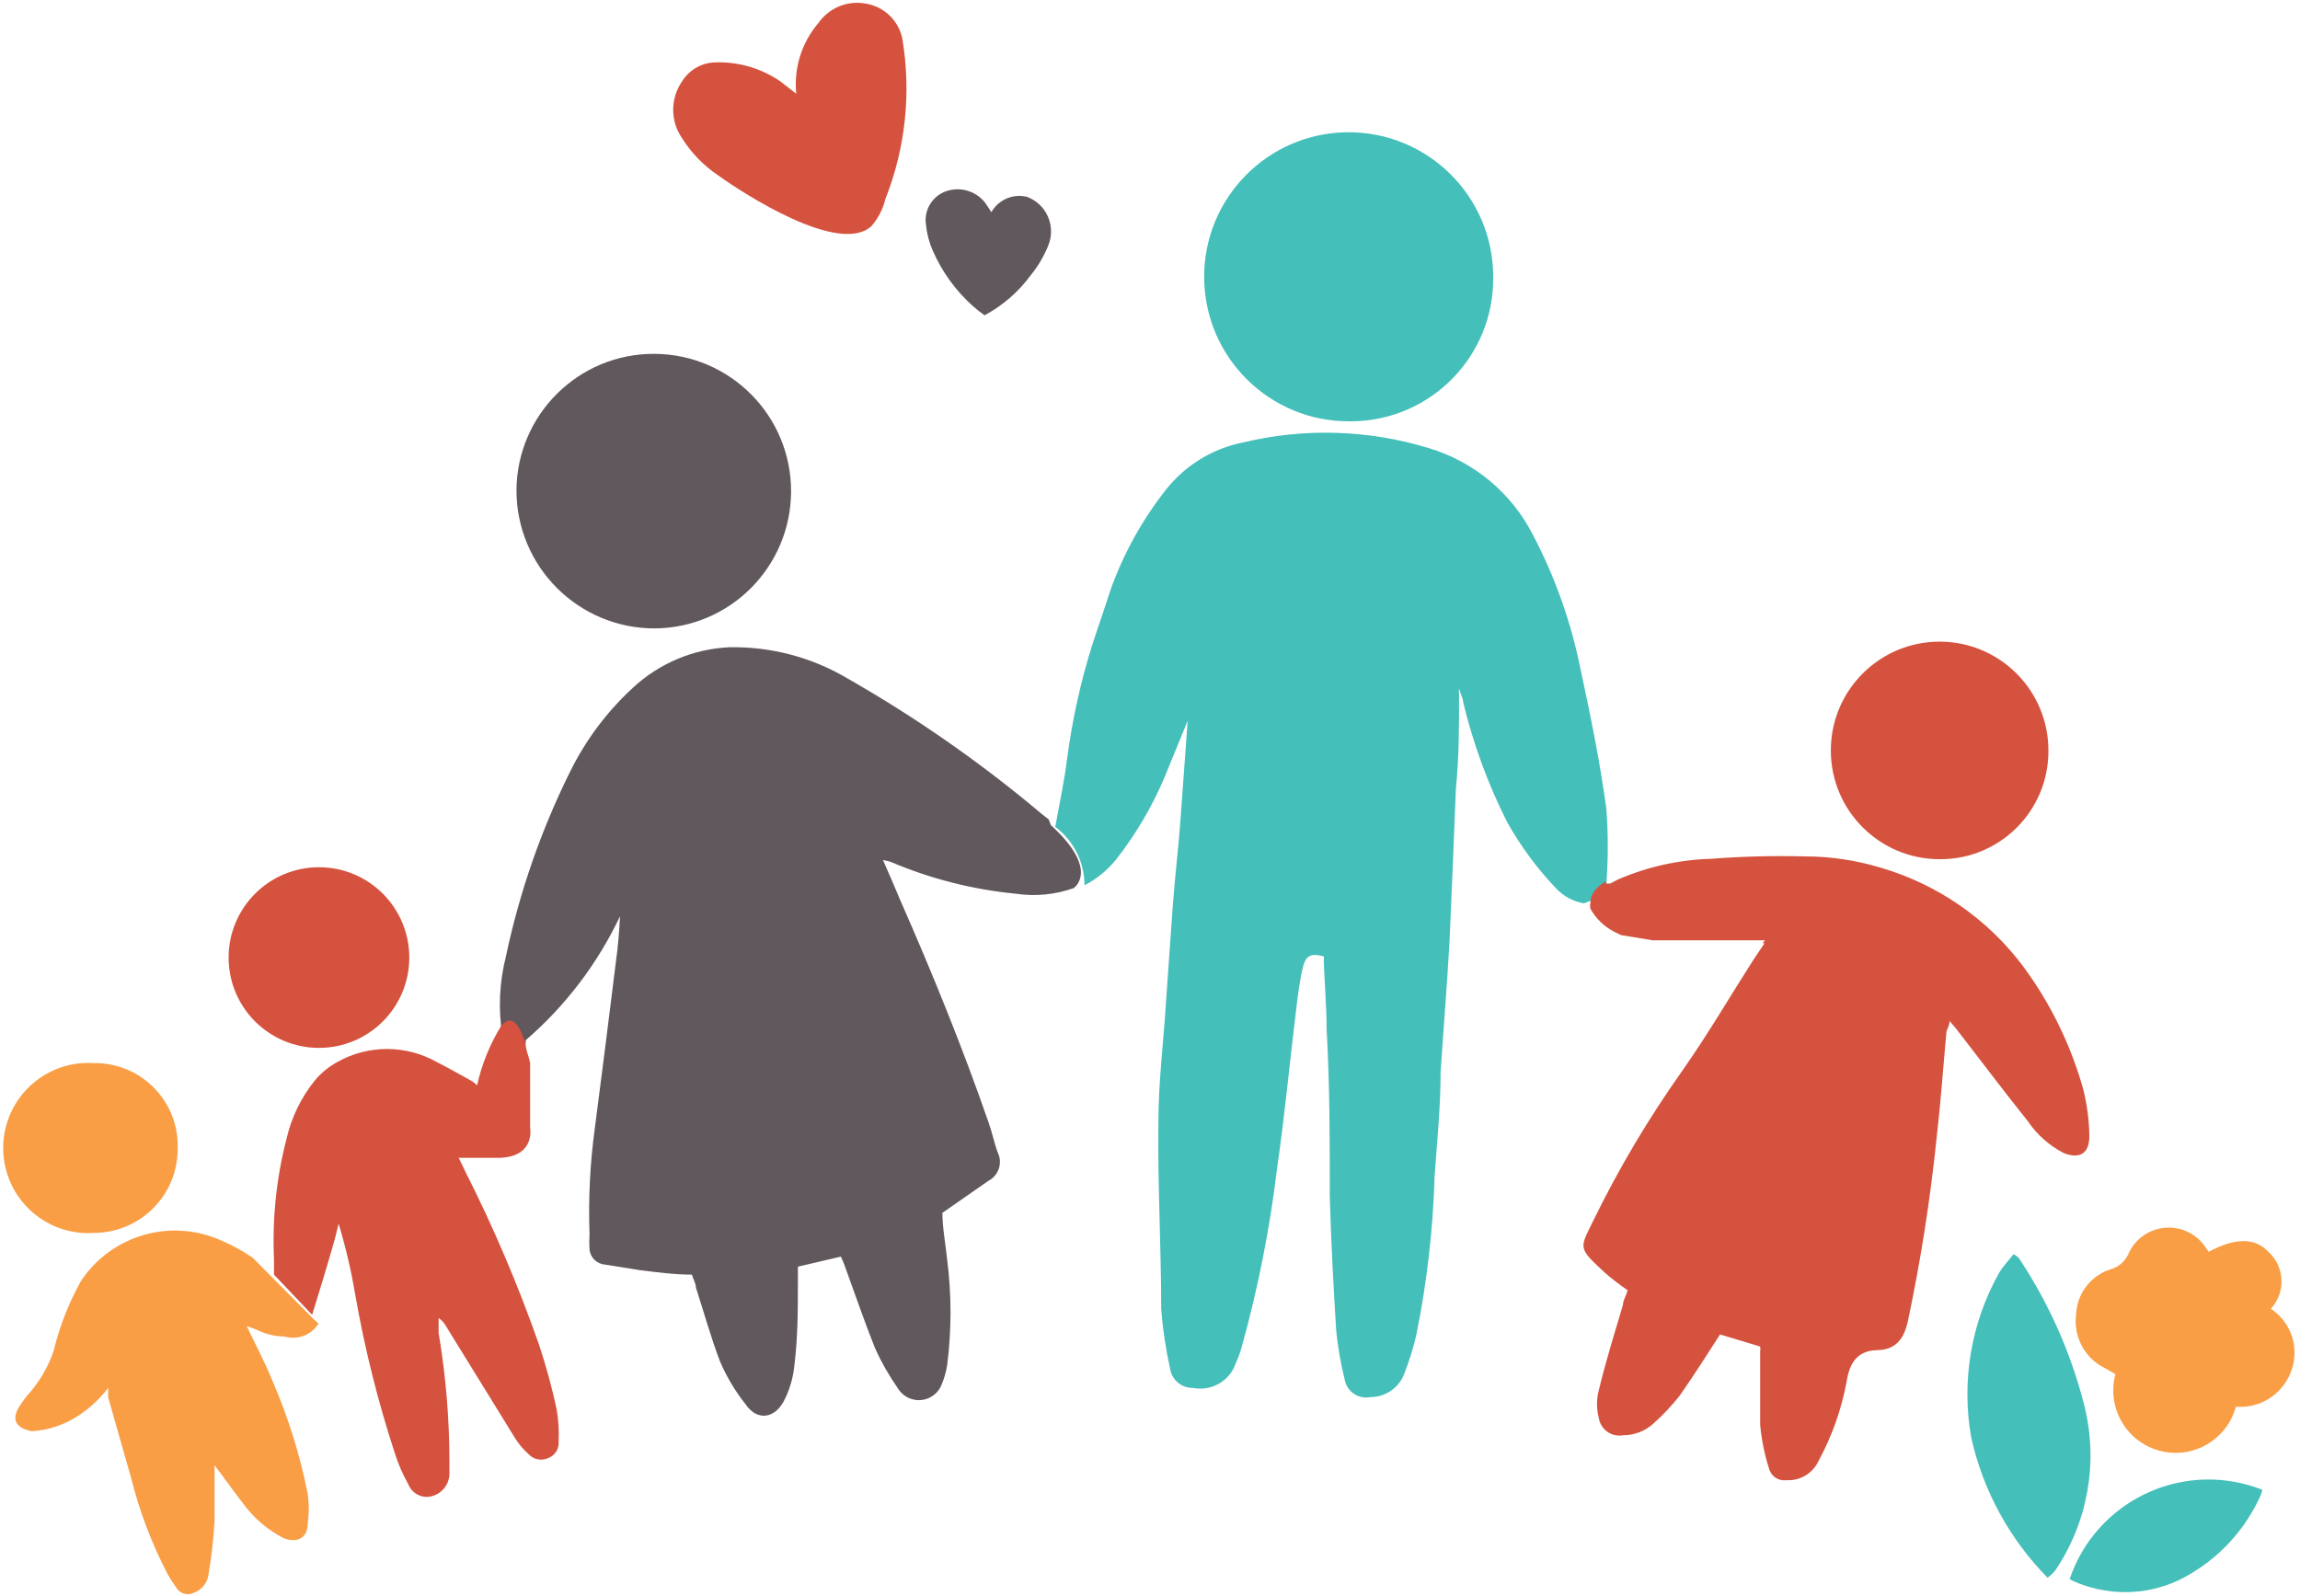
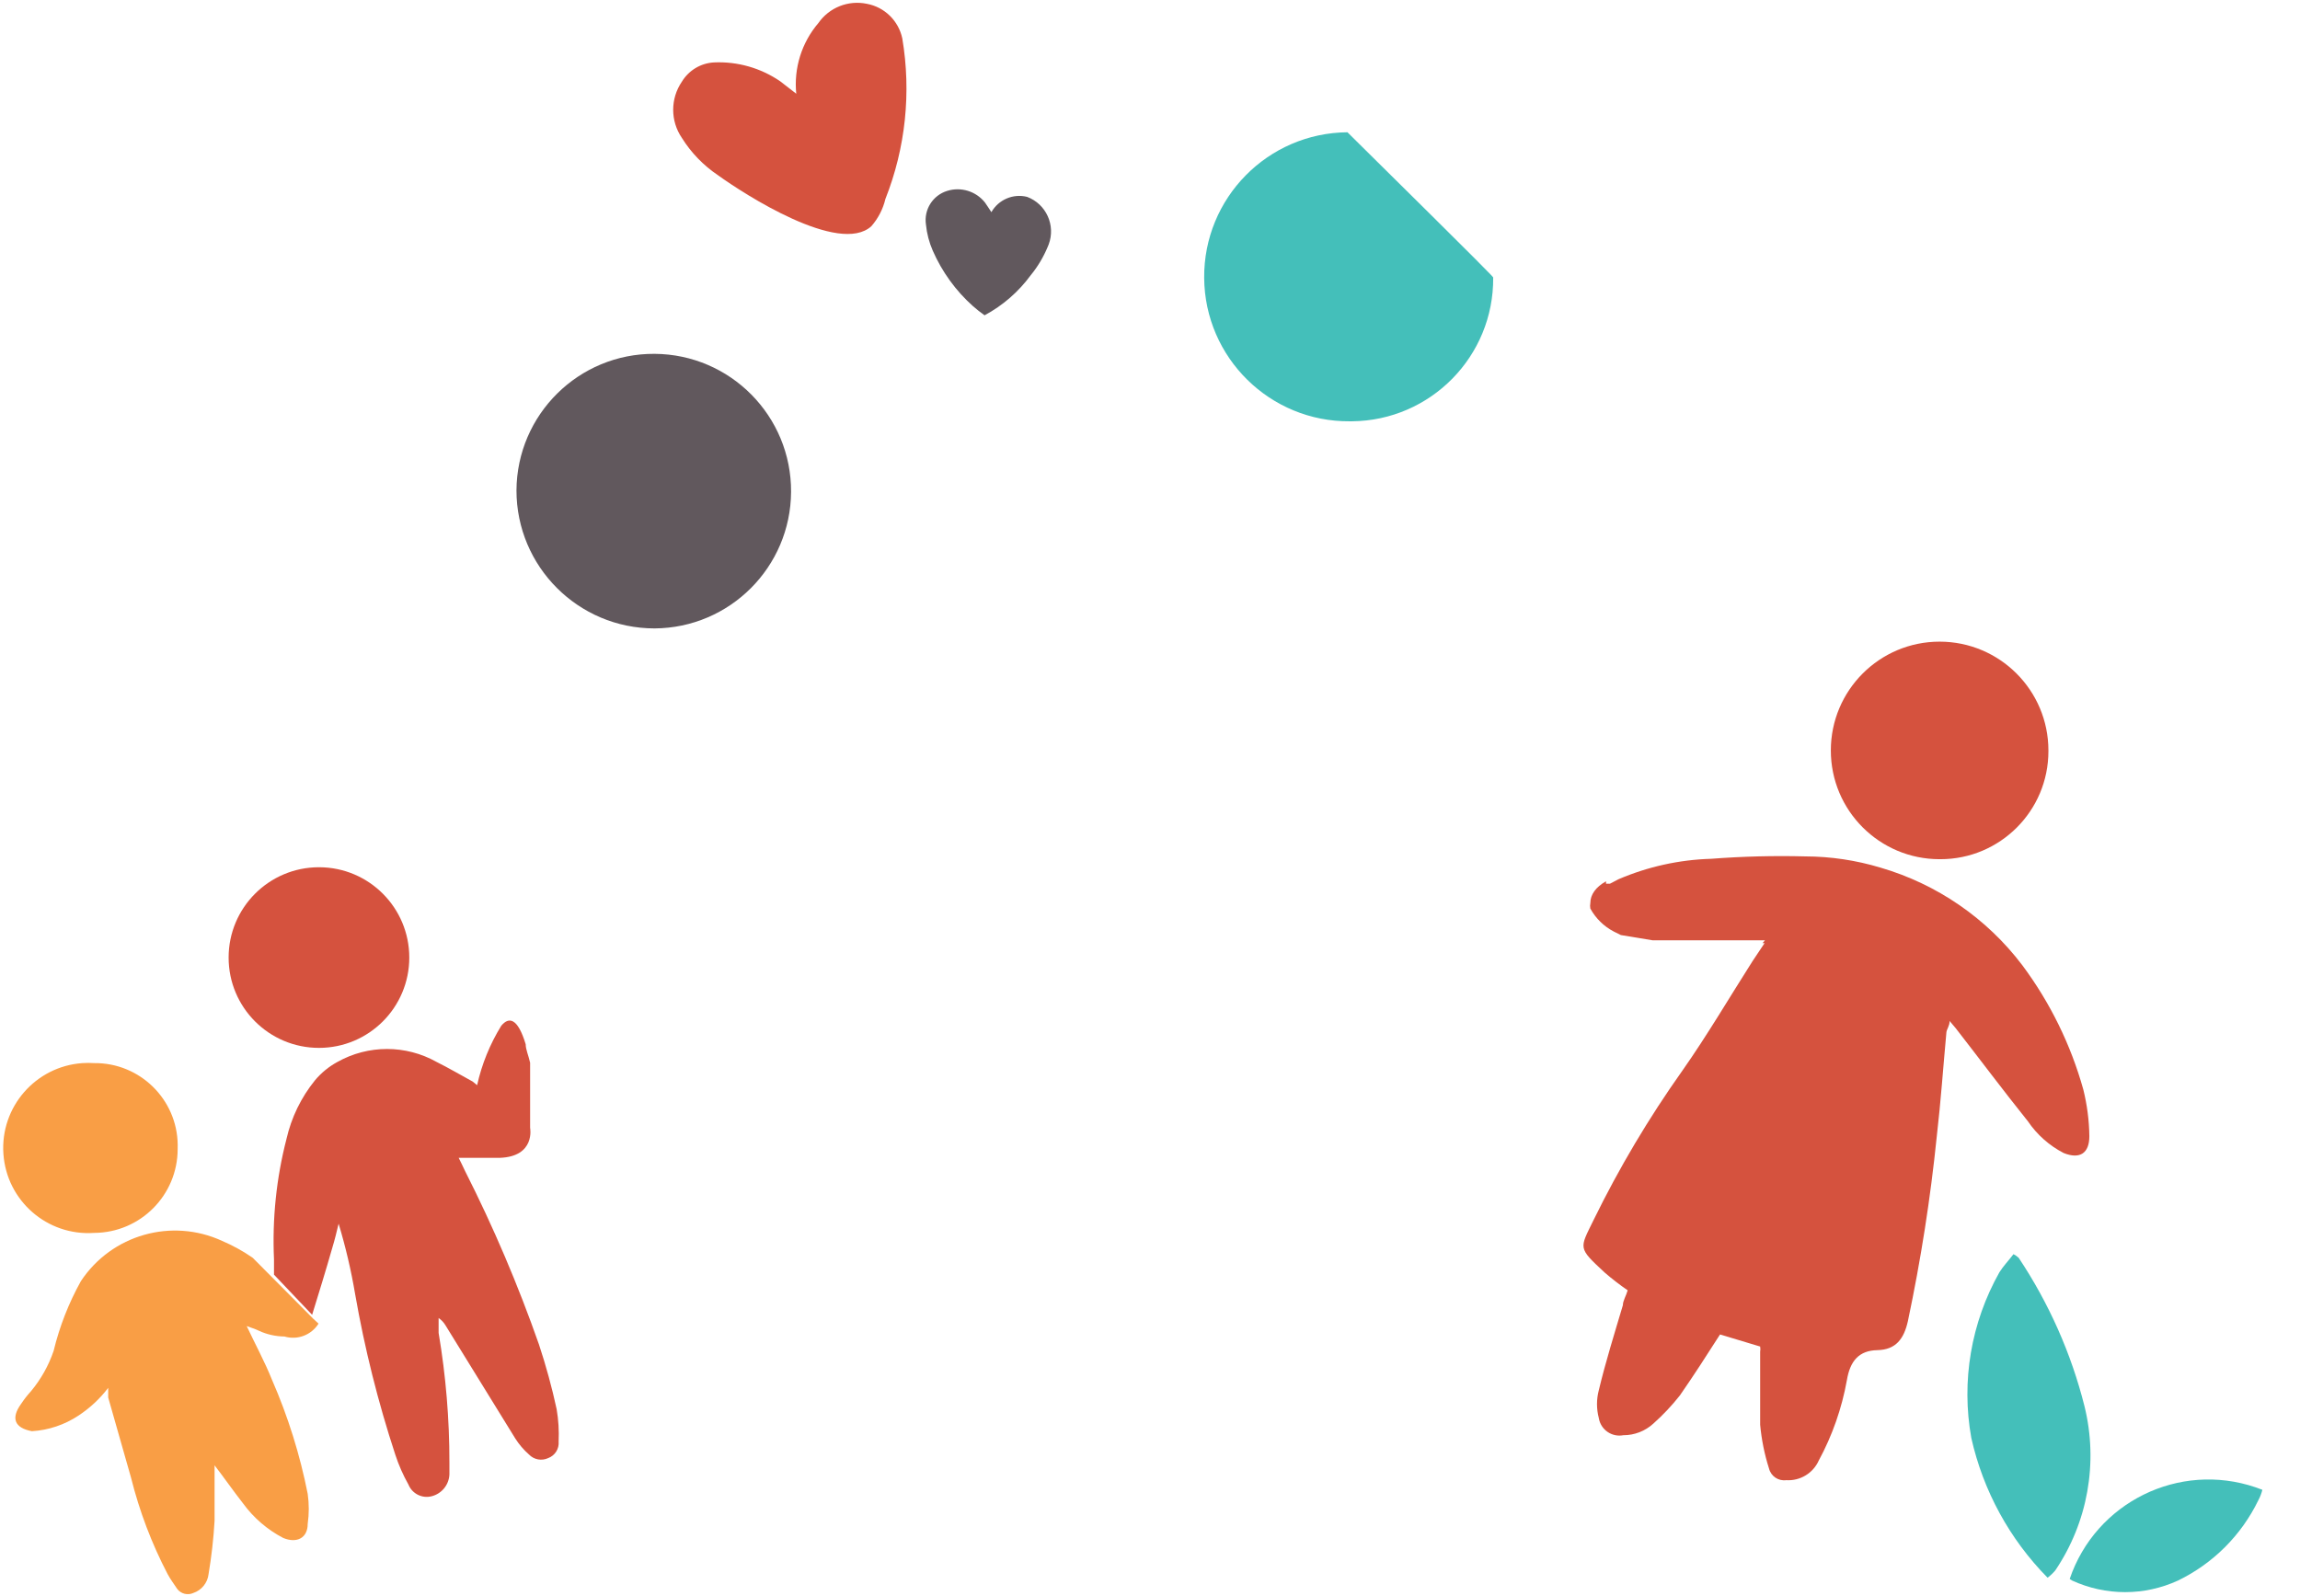
<svg xmlns="http://www.w3.org/2000/svg" xmlns:xlink="http://www.w3.org/1999/xlink" height="313.5" preserveAspectRatio="xMidYMid meet" version="1.0" viewBox="17.3 89.9 451.7 313.5" width="451.7" zoomAndPan="magnify">
  <defs>
-     <path d="M253.79 144.5C253.66 128.82 266.26 116.01 281.93 115.88C297.61 115.75 310.42 128.35 310.55 144.03C310.55 144.16 310.55 144.29 310.55 144.42C310.68 159.88 298.26 172.51 282.8 172.65C282.67 172.65 282.54 172.65 282.41 172.65C266.73 172.78 253.92 160.17 253.79 144.5Z" id="a" />
+     <path d="M253.79 144.5C253.66 128.82 266.26 116.01 281.93 115.88C310.55 144.16 310.55 144.29 310.55 144.42C310.68 159.88 298.26 172.51 282.8 172.65C282.67 172.65 282.54 172.65 282.41 172.65C266.73 172.78 253.92 160.17 253.79 144.5Z" id="a" />
    <path d="M398.38 258.66C398.33 258.66 398.28 258.66 398.22 258.66C386.42 258.66 376.86 249.1 376.86 237.3C376.86 225.5 386.42 215.93 398.22 215.93C410.02 215.93 419.59 225.5 419.59 237.3C419.59 237.35 419.59 237.4 419.59 237.45C419.59 249.17 410.09 258.66 398.38 258.66Z" id="b" />
    <path d="M173.68 108.31C173.17 103.29 174.74 98.27 178.02 94.43C180.15 91.37 183.91 89.88 187.56 90.65C191.03 91.3 193.76 93.98 194.5 97.43C196.29 108.05 195.15 118.95 191.19 128.97C190.72 130.95 189.77 132.79 188.43 134.33C182.12 140.08 163.43 128.02 158.31 124.32C155.45 122.4 153.03 119.9 151.21 116.98C148.94 113.66 148.94 109.27 151.21 105.95C152.56 103.72 154.92 102.3 157.52 102.16C162.14 101.95 166.71 103.25 170.53 105.87C171.16 106.36 173.05 107.82 173.68 108.31Z" id="c" />
-     <path d="M462.79 335.77C466.01 338.7 466.25 343.69 463.32 346.91C463.3 346.93 463.28 346.95 463.27 346.97C467.42 349.69 469.04 354.99 467.13 359.58C465.39 363.89 461.04 366.58 456.41 366.2C454.64 372.73 447.92 376.6 441.39 374.84C434.86 373.07 430.99 366.35 432.75 359.82C432.57 359.71 431.05 358.82 430.86 358.71C426.8 356.82 424.44 352.51 425.03 348.07C425.2 343.92 427.98 340.34 431.97 339.16C433.38 338.72 434.55 337.73 435.2 336.4C437.02 331.97 442.08 329.85 446.51 331.66C447.97 332.26 449.24 333.24 450.18 334.51C450.18 334.51 450.81 335.38 451.05 335.77C456.41 332.93 460.19 333.01 462.79 335.77Z" id="d" />
    <path d="M404.45 372.35C402.44 361.19 404.4 349.67 409.97 339.79C410.76 338.53 411.78 337.5 412.73 336.24C413.1 336.43 413.45 336.67 413.75 336.95C419.69 345.87 424.07 355.73 426.68 366.12C429.41 377.2 427.32 388.92 420.93 398.37C420.48 398.9 419.98 399.37 419.43 399.79C411.97 392.22 406.78 382.72 404.45 372.35Z" id="e" />
    <path d="M79.94 295.72C70.14 295.72 62.2 287.78 62.2 277.98C62.2 268.18 70.14 260.24 79.94 260.24C79.97 260.24 79.99 260.24 80.02 260.24C89.79 260.28 97.68 268.21 97.68 277.98C97.68 287.78 89.74 295.72 79.94 295.72Z" id="f" />
    <path d="M17.97 316.54C17.33 307.33 24.29 299.35 33.5 298.71C34.26 298.66 35.03 298.66 35.79 298.71C44.76 298.62 52.11 305.82 52.2 314.78C52.2 315.05 52.2 315.32 52.19 315.59C52.19 324.66 44.86 332.02 35.79 332.06C26.58 332.7 18.6 325.75 17.97 316.54Z" id="g" />
    <path d="M423.77 400.03C428.88 384.98 445.22 376.92 460.27 382.03C460.72 382.18 461.17 382.35 461.61 382.52C461.43 383.24 461.17 383.92 460.82 384.57C457.48 391.45 451.93 397 445.05 400.34C438.45 403.38 430.85 403.38 424.24 400.34C424.15 400.28 423.86 400.09 423.77 400.03Z" id="h" />
    <path d="M219.02 128.57C222.77 129.98 224.66 134.17 223.25 137.92C223.19 138.09 223.12 138.26 223.04 138.43C222.21 140.42 221.1 142.28 219.73 143.95C217.33 147.22 214.23 149.92 210.66 151.83C209.87 151.27 209.1 150.66 208.37 150.02C204.99 147 202.31 143.29 200.49 139.14C199.78 137.51 199.32 135.78 199.15 134.01C198.71 131.07 200.49 128.26 203.33 127.39C206.03 126.55 208.98 127.46 210.74 129.68C211.21 130.31 211.45 130.78 212 131.57C213.4 129.11 216.27 127.88 219.02 128.57Z" id="i" />
    <path d="M145.85 159.4C160.74 159.49 172.74 171.63 172.66 186.52C172.57 201.29 160.62 213.24 145.85 213.33C130.87 213.33 118.73 201.19 118.73 186.21C118.73 186.21 118.73 186.21 118.73 186.21C118.82 171.32 130.96 159.31 145.85 159.4Z" id="j" />
-     <path d="M216.81 265.44C208.37 264.63 200.1 262.53 192.29 259.21C191.77 259.05 191.25 258.92 190.71 258.82C191.9 261.58 193 264.02 194.1 266.7C200.41 281.05 206.32 295.56 211.45 310.38C212.16 312.35 212.55 314.4 213.26 316.3C214.24 318.32 213.44 320.76 211.45 321.81C210.54 322.45 203.29 327.49 202.38 328.12C202.38 331.04 203.01 334.27 203.33 337.43C204.19 344.23 204.19 351.12 203.33 357.92C203.13 359.28 202.76 360.6 202.22 361.87C201.25 364.34 198.45 365.55 195.98 364.57C195 364.18 194.17 363.48 193.63 362.58C191.89 360.09 190.39 357.45 189.14 354.69C187.01 349.33 185.12 343.81 183.14 338.37C182.94 337.81 182.7 337.25 182.43 336.72C181.87 336.85 179.06 337.5 174 338.69C174 340.39 174 341.34 174 341.53C174 347.12 174 352.64 173.29 358.24C173.07 360.4 172.48 362.5 171.55 364.47C169.74 368.57 166.04 369.2 163.67 365.65C161.65 363.1 159.98 360.29 158.7 357.29C156.89 352.56 155.55 347.67 153.97 342.79C153.97 342 153.42 341.13 153.18 340.26C149.72 340.26 146.4 339.79 143.09 339.4C142.4 339.29 136.85 338.4 136.16 338.29C134.53 338.18 133.23 336.91 133.08 335.3C133.01 334.33 133.01 333.35 133.08 332.38C132.83 325.42 133.17 318.46 134.11 311.57C135.52 300.61 136.94 289.65 138.28 278.61C138.68 275.77 138.91 272.85 139.07 269.86C134.66 279.18 128.35 287.48 120.54 294.22C120.57 294.43 120.57 294.64 120.54 294.85C118.26 294.85 116.52 294.46 115.1 294.22C115.35 293.92 115.65 293.65 115.97 293.43C115.12 288.18 115.36 282.81 116.68 277.66C119.33 265.15 123.54 253.02 129.22 241.55C132.3 235.28 136.52 229.64 141.67 224.92C146.83 220.15 153.5 217.36 160.52 217.03C168.69 216.87 176.75 219 183.78 223.18C197.25 230.86 210 239.76 221.86 249.75C221.95 249.83 222.42 250.19 223.27 250.86C223.51 251.52 223.64 251.89 223.67 251.96C233.44 260.87 228.16 264.34 228.16 264.34C224.52 265.63 220.63 266.01 216.81 265.44Z" id="k" />
-     <path d="M335.23 262.68C333.4 264.82 331.03 266.42 328.37 267.33C326.29 266.98 324.38 265.96 322.93 264.42C319.19 260.5 315.96 256.13 313.31 251.41C309.51 243.89 306.6 235.95 304.64 227.76C304.64 227.05 304.17 226.34 303.85 225.15C303.79 225.55 303.79 225.94 303.85 226.34C303.85 232.49 303.85 238.64 303.22 244.86C302.82 254.88 302.43 264.97 301.96 275.06C301.48 283.58 300.78 292.01 300.22 300.53C300.22 307.39 299.51 314.25 299.04 321.03C298.73 331.41 297.54 341.75 295.49 351.93C294.88 354.62 294.06 357.25 293.05 359.82C291.98 362.54 289.35 364.32 286.43 364.31C284.12 364.78 281.87 363.29 281.41 360.98C281.4 360.94 281.39 360.89 281.38 360.84C280.6 357.71 280.05 354.52 279.72 351.3C279.17 342.47 278.7 333.64 278.46 324.89C278.46 313.93 278.46 302.89 277.83 291.93C277.83 287.52 277.44 283.18 277.28 278.77C277.3 278.43 277.3 278.08 277.28 277.74C274.52 277.03 273.73 277.74 273.18 279.87C272.63 282 272.16 285.47 271.84 288.31C270.58 298.56 269.63 308.88 268.13 319.21C266.7 331.17 264.36 343.01 261.12 354.61C260.83 355.64 260.46 356.64 260.01 357.61C258.85 361.14 255.22 363.24 251.58 362.5C249.31 362.56 247.37 360.88 247.08 358.63C246.23 354.82 245.65 350.94 245.35 347.04C245.35 334.82 244.64 322.6 244.8 310.3C244.8 302.42 245.82 294.54 246.3 286.65C246.77 280.34 247.16 273.96 247.64 267.65C248.11 261.34 248.74 256.53 249.13 251.01C249.53 245.5 250.08 238.01 250.55 231.46C250.09 232.6 246.37 241.68 245.9 242.82C243.49 248.45 240.37 253.75 236.6 258.58C234.89 260.75 232.74 262.52 230.29 263.79C230.29 258.96 227.86 254.46 223.83 251.8C223.83 251.8 223.83 251.8 223.83 251.8C224.25 252.13 224.49 252.32 224.54 252.35C225.4 247.55 226.35 243.21 226.9 238.72C227.88 231.31 229.49 224.01 231.71 216.88C232.89 213.17 234.23 209.46 235.42 205.68C237.98 198.56 241.68 191.91 246.37 185.97C250.14 181.25 255.44 178.01 261.35 176.82C273.43 173.91 286.06 174.29 297.94 177.93C306.84 180.6 314.25 186.81 318.44 195.12C322.72 203.31 325.82 212.07 327.66 221.13C329.63 230.28 331.52 239.5 332.78 248.81C333.14 253.69 333.14 258.59 332.78 263.47C332.84 263.47 333.1 263.47 333.57 263.47C334.46 263.05 335.01 262.79 335.23 262.68Z" id="l" />
    <path d="M65.75 350.36C67.41 353.9 69.3 357.37 70.72 360.92C73.86 368.11 76.21 375.62 77.73 383.31C78.01 385.27 78.01 387.26 77.73 389.22C77.73 391.98 75.61 393.09 72.92 391.98C69.81 390.36 67.11 388.04 65.04 385.2C63.07 382.68 61.26 380.08 59.44 377.71C59.44 381.18 59.44 384.89 59.44 388.59C59.24 392.11 58.84 395.61 58.26 399.08C58.07 400.79 56.9 402.24 55.26 402.79C54.16 403.29 52.85 402.96 52.11 402C51.48 401.05 50.77 400.1 50.22 399.08C47.09 393.08 44.68 386.73 43.04 380.16C42.59 378.58 39 365.97 38.55 364.39C38.55 364.39 38.55 363.68 38.55 363.13C38.55 363.09 38.55 362.88 38.55 362.5C38.55 362.5 38.55 362.5 38.55 362.5C36.93 364.63 34.95 366.47 32.72 367.94C32.72 367.94 32.72 367.94 32.72 367.94C29.99 369.75 26.84 370.81 23.57 371.01C23.57 371.01 23.57 371.01 23.57 371.01C20.18 370.38 19.39 368.49 21.44 365.65C22.03 364.76 22.69 363.91 23.41 363.13C25.35 360.79 26.85 358.12 27.83 355.24C28.99 350.45 30.79 345.84 33.19 341.53C39.23 332.41 51.01 329.06 60.94 333.64C63.04 334.54 65.05 335.65 66.93 336.95C67.73 337.75 71.69 341.75 78.84 348.94C79.45 349.5 79.79 349.82 79.86 349.88C78.45 352.13 75.71 353.17 73.16 352.41C71.45 352.39 69.75 352.02 68.19 351.3C67.41 350.91 66.54 350.67 65.75 350.36Z" id="m" />
    <path d="M124.96 376.29C123.68 376.89 122.16 376.61 121.18 375.58C120.14 374.67 119.23 373.6 118.49 372.43C117.12 370.21 106.15 352.42 104.78 350.2C104.44 349.63 103.98 349.15 103.44 348.78C103.44 349.8 103.44 350.75 103.44 351.7C104.86 360.11 105.57 368.63 105.56 377.16C105.56 377.95 105.56 378.74 105.56 379.53C105.46 381.55 104.06 383.27 102.1 383.78C100.21 384.28 98.25 383.3 97.52 381.5C96.46 379.62 95.59 377.64 94.92 375.58C91.54 365.28 88.9 354.74 87.04 344.05C86.25 339.39 85.17 334.78 83.8 330.25C83.41 331.91 83.02 333.48 82.54 335.06C81.28 339.48 79.94 343.81 78.6 348.15C78.1 347.62 75.61 344.99 71.11 340.26C71.11 338.47 71.11 337.47 71.11 337.27C70.75 329.31 71.57 321.33 73.56 313.62C74.52 309.4 76.43 305.46 79.15 302.1C80.38 300.63 81.88 299.4 83.57 298.48C89.62 295.09 96.99 295.09 103.04 298.48C105.41 299.66 107.69 301 110.14 302.34C110.2 302.39 110.48 302.62 111 303.05C111 303.05 111 303.05 111 303.05C111.92 298.92 113.52 294.98 115.74 291.38C117.23 289.57 118.97 289.8 120.54 295.01C120.54 296.03 121.1 297.22 121.41 298.64C121.41 298.64 121.41 298.64 121.41 298.64C121.41 306.3 121.41 310.56 121.41 311.41C121.41 311.41 122.52 317.08 115.42 317.32C114.62 317.32 108.18 317.32 107.38 317.32C107.77 318.03 108.17 318.98 108.64 319.92C114.22 330.94 119.06 342.32 123.15 353.98C124.53 358.15 125.69 362.38 126.62 366.68C126.98 368.78 127.11 370.93 127.01 373.06C127.13 374.48 126.29 375.8 124.96 376.29Z" id="n" />
    <path d="M422.58 316.37C419.76 314.91 417.35 312.77 415.57 310.15C410.76 304.15 406.11 297.93 401.38 291.85C401.26 291.71 400.31 290.58 400.19 290.44C400.19 291.38 399.64 292.01 399.56 292.64C398.93 299.42 398.46 306.28 397.67 313.06C396.43 325.27 394.53 337.4 391.99 349.41C391.21 352.88 389.63 355.01 386 355.09C382.38 355.16 380.64 357.21 380.01 361C379.02 366.51 377.16 371.84 374.49 376.77C373.38 379.26 370.83 380.8 368.11 380.63C366.56 380.84 365.1 379.86 364.72 378.34C363.83 375.55 363.25 372.67 362.98 369.75C362.98 365.02 362.98 360.21 362.98 355.4C363.04 355.06 363.04 354.72 362.98 354.38C362.19 354.14 355.88 352.25 355.1 352.01C352.42 356.19 350.05 359.9 347.21 363.99C345.64 365.98 343.9 367.83 342.01 369.51C340.4 370.99 338.28 371.81 336.1 371.8C333.87 372.22 331.73 370.76 331.31 368.53C331.3 368.49 331.29 368.45 331.29 368.41C330.82 366.63 330.82 364.75 331.29 362.97C332.63 357.37 334.36 351.85 336.02 346.26C336.02 345.39 336.65 344.44 336.96 343.34C335.4 342.26 333.9 341.11 332.47 339.87C327.11 334.9 327.5 335.22 330.26 329.54C335.27 319.31 341.1 309.5 347.69 300.21C352.57 293.27 356.91 285.86 361.48 278.69C361.64 278.45 362.43 277.27 363.85 275.14L363.45 275.14L363.93 274.59L341.85 274.59L335.62 273.56C334.77 273.14 334.3 272.9 334.2 272.85C332.27 271.84 330.68 270.27 329.63 268.36C329.56 268 329.56 267.62 329.63 267.26C329.63 265.6 330.73 264.1 332.71 263C332.71 263.03 332.71 263.19 332.71 263.47L333.49 263.47L335.15 262.6C335.15 262.6 335.15 262.6 335.15 262.6C340.91 260.13 347.09 258.76 353.36 258.58C359.5 258.11 365.66 257.95 371.81 258.11C376.83 258.12 381.83 258.87 386.63 260.32C397.72 263.56 407.48 270.27 414.46 279.48C419.93 286.82 423.99 295.1 426.45 303.92C427.19 306.91 427.59 309.98 427.63 313.06C427.63 316.45 425.74 317.64 422.58 316.37Z" id="o" />
  </defs>
  <g>
    <g>
      <g>
        <use fill="#44bfba" xlink:actuate="onLoad" xlink:href="#a" xlink:show="embed" xlink:type="simple" />
      </g>
      <g>
        <use fill="#d5523e" xlink:actuate="onLoad" xlink:href="#b" xlink:show="embed" xlink:type="simple" />
      </g>
      <g>
        <use fill="#d5523e" xlink:actuate="onLoad" xlink:href="#c" xlink:show="embed" xlink:type="simple" />
      </g>
      <g>
        <use fill="#f99e45" xlink:actuate="onLoad" xlink:href="#d" xlink:show="embed" xlink:type="simple" />
      </g>
      <g>
        <use fill="#44bfba" xlink:actuate="onLoad" xlink:href="#e" xlink:show="embed" xlink:type="simple" />
      </g>
      <g>
        <use fill="#d5523e" xlink:actuate="onLoad" xlink:href="#f" xlink:show="embed" xlink:type="simple" />
      </g>
      <g>
        <use fill="#f99e45" xlink:actuate="onLoad" xlink:href="#g" xlink:show="embed" xlink:type="simple" />
      </g>
      <g>
        <use fill="#44bfba" xlink:actuate="onLoad" xlink:href="#h" xlink:show="embed" xlink:type="simple" />
      </g>
      <g>
        <use fill="#61585d" xlink:actuate="onLoad" xlink:href="#i" xlink:show="embed" xlink:type="simple" />
      </g>
      <g>
        <use fill="#61585d" xlink:actuate="onLoad" xlink:href="#j" xlink:show="embed" xlink:type="simple" />
      </g>
      <g>
        <use fill="#61585d" xlink:actuate="onLoad" xlink:href="#k" xlink:show="embed" xlink:type="simple" />
      </g>
      <g>
        <use fill="#44bfba" xlink:actuate="onLoad" xlink:href="#l" xlink:show="embed" xlink:type="simple" />
      </g>
      <g>
        <use fill="#f99e45" xlink:actuate="onLoad" xlink:href="#m" xlink:show="embed" xlink:type="simple" />
      </g>
      <g>
        <use fill="#d5523e" xlink:actuate="onLoad" xlink:href="#n" xlink:show="embed" xlink:type="simple" />
      </g>
      <g>
        <use fill="#d5523e" xlink:actuate="onLoad" xlink:href="#o" xlink:show="embed" xlink:type="simple" />
      </g>
    </g>
  </g>
</svg>